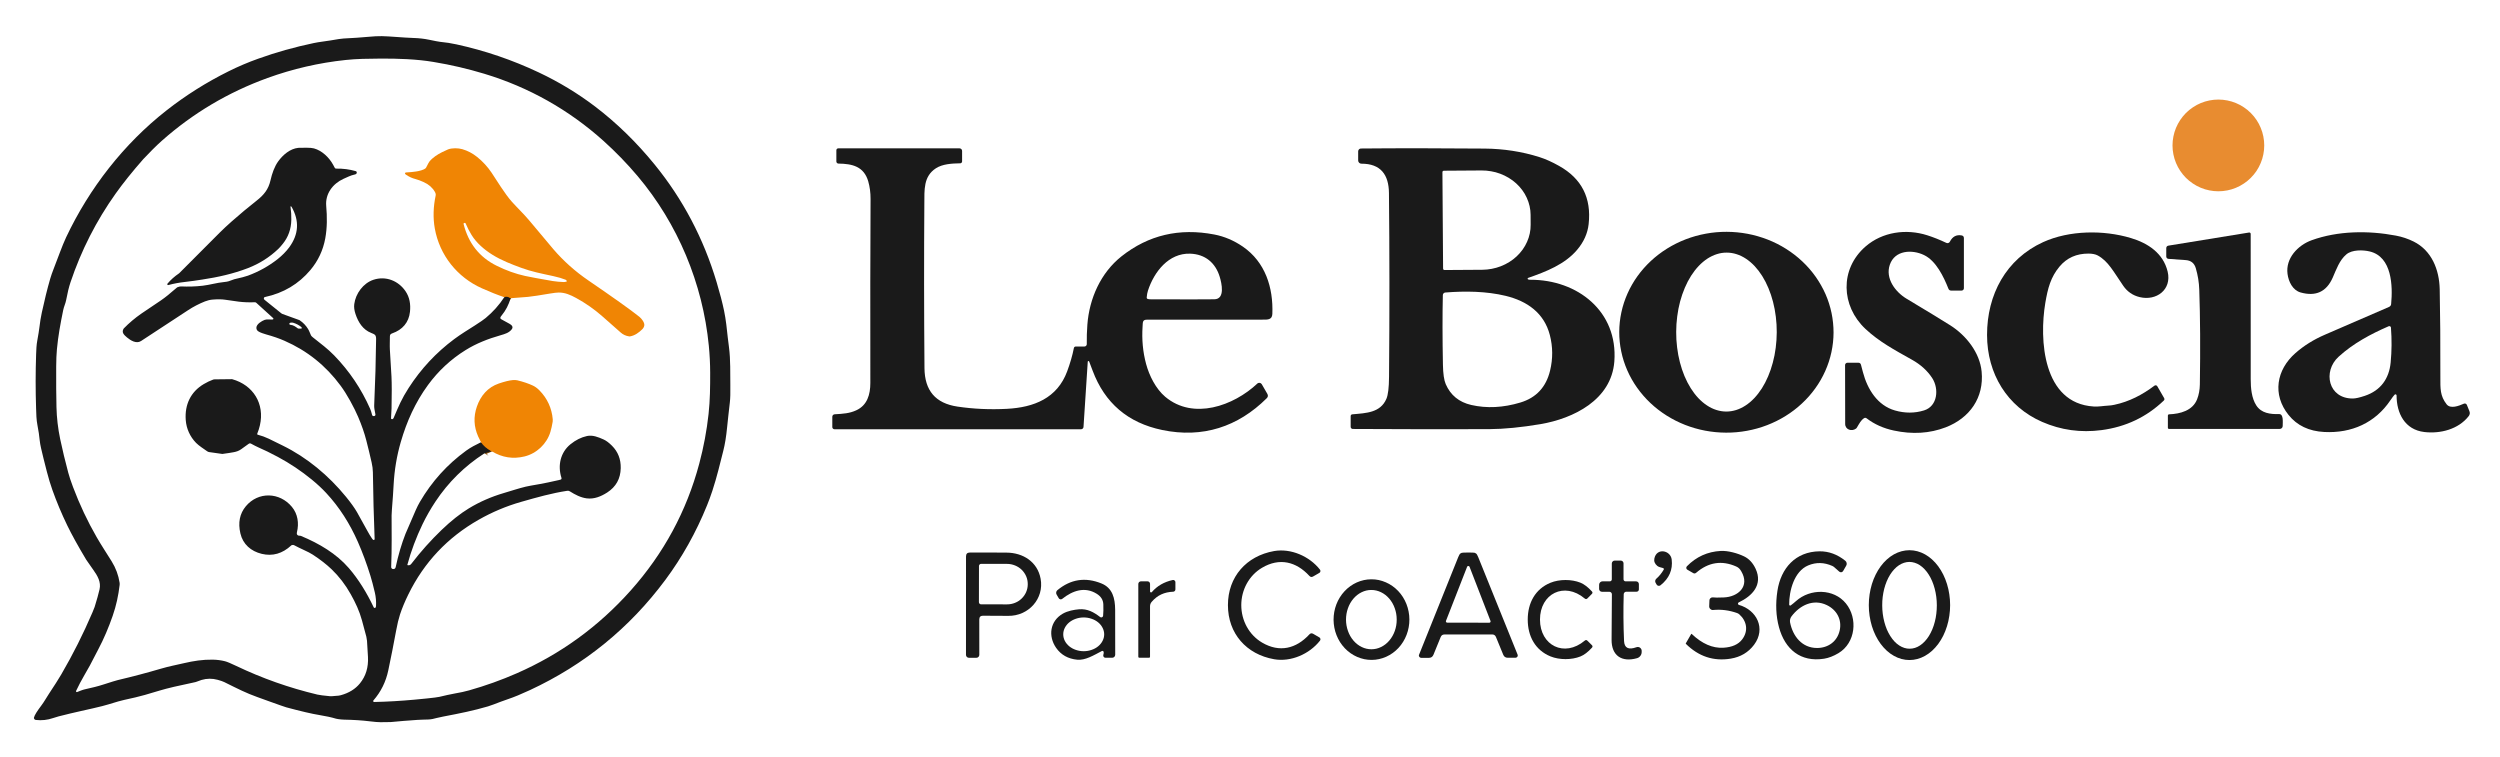
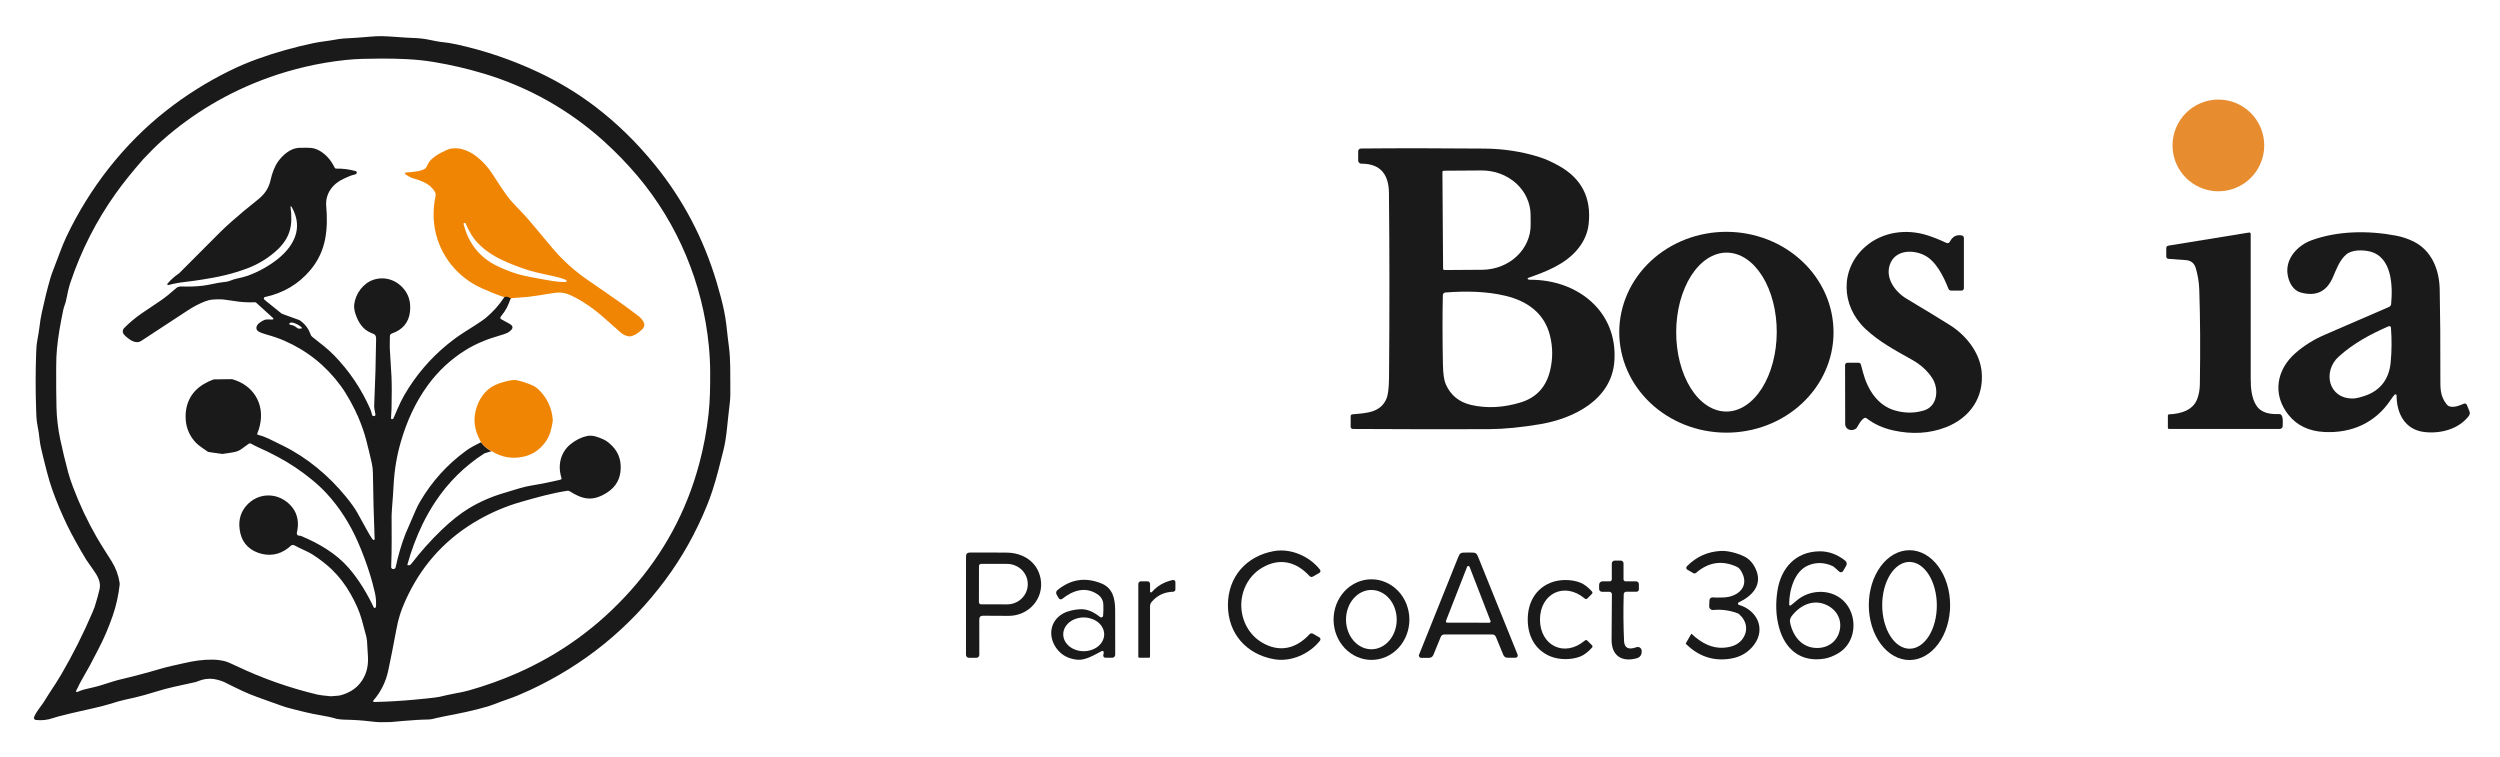
<svg xmlns="http://www.w3.org/2000/svg" width="469" zoomAndPan="magnify" viewBox="0 0 351.75 106.5" height="142" preserveAspectRatio="xMidYMid meet" version="1.0">
  <path stroke-linecap="butt" transform="matrix(0.748, 0, 0, 0.748, -12.222, -18.488)" fill="none" stroke-linejoin="miter" d="M 111.266 80.672 C 111.564 80.478 111.961 80.541 112.447 80.865 " stroke="#85500f" stroke-width="2" stroke-opacity="1" stroke-miterlimit="4" />
-   <path stroke-linecap="butt" transform="matrix(0.748, 0, 0, 0.748, -12.222, -18.488)" fill="none" stroke-linejoin="miter" d="M 106.887 107.97 C 107.357 108.628 107.958 109.161 108.7 109.569 C 108.742 109.59 108.773 109.626 108.794 109.673 " stroke="#85500f" stroke-width="2" stroke-opacity="1" stroke-miterlimit="4" />
  <path fill="#1a1a1a" d="M 4.777 101.059 C 4.77 101.031 4.77 101 4.777 100.965 C 4.816 100.801 4.926 100.57 5.105 100.281 C 5.305 99.969 5.535 99.633 5.809 99.277 C 6.227 98.727 6.531 98.152 6.887 97.617 C 7.645 96.477 8.223 95.566 8.621 94.891 C 10.266 92.07 11.727 89.16 13.008 86.164 C 13.184 85.758 13.285 85.504 13.316 85.398 C 13.625 84.41 13.852 83.586 14.004 82.93 C 14.246 81.895 13.723 81.016 13.133 80.188 C 12.535 79.348 12.199 78.867 12.129 78.75 C 10.98 76.832 10.094 75.223 9.457 73.914 C 8.668 72.281 7.969 70.617 7.367 68.926 C 7.09 68.145 6.828 67.281 6.586 66.336 C 6.23 64.957 5.961 63.867 5.777 63.059 C 5.703 62.715 5.613 62.277 5.582 61.93 C 5.527 61.316 5.422 60.617 5.27 59.832 C 5.113 59.047 5.102 58.234 5.078 57.461 C 4.992 54.91 4.996 52.371 5.082 49.836 C 5.102 49.246 5.129 48.523 5.242 47.941 C 5.391 47.133 5.496 46.469 5.559 45.957 C 5.633 45.309 5.738 44.648 5.883 43.98 C 6.25 42.266 6.645 40.676 7.066 39.215 C 7.184 38.805 7.355 38.316 7.574 37.758 C 8.156 36.289 8.738 34.586 9.309 33.379 C 12.578 26.469 17.41 20.25 23.434 15.531 C 26.129 13.418 29.035 11.586 32.148 10.039 C 33.512 9.359 34.906 8.766 36.332 8.258 C 38.855 7.355 41.461 6.621 44.148 6.059 C 44.945 5.891 45.742 5.82 46.512 5.688 C 47.434 5.523 48.043 5.434 48.336 5.418 C 49.66 5.355 50.809 5.273 51.781 5.184 C 52.555 5.109 53.203 5.078 53.727 5.086 C 54.762 5.098 56.727 5.297 58.188 5.344 C 58.957 5.367 59.68 5.449 60.359 5.59 C 61.199 5.766 61.715 5.863 61.902 5.883 C 62.746 5.965 63.473 6.078 64.234 6.246 C 68.238 7.121 72.098 8.438 75.816 10.195 C 78.648 11.531 81.289 13.133 83.742 14.996 C 86.762 17.297 89.551 20.012 92.105 23.148 C 96.078 28.027 98.988 33.543 100.828 39.699 C 101.285 41.219 101.633 42.559 101.875 43.711 C 102.133 44.938 102.293 46.449 102.395 47.469 C 102.406 47.617 102.465 48.074 102.566 48.84 C 102.805 50.637 102.73 52.586 102.758 54.246 C 102.777 55.262 102.754 56.059 102.688 56.637 C 102.551 57.863 102.43 58.832 102.305 60.117 C 102.18 61.414 102 62.527 101.762 63.449 C 101.363 65.016 100.859 67.156 100.23 69.055 C 99.977 69.816 99.727 70.5 99.48 71.102 C 97.941 74.902 95.984 78.402 93.609 81.598 C 88.582 88.359 82.23 93.531 74.551 97.102 C 73.352 97.66 72.328 98.082 71.48 98.367 C 70.617 98.656 70.227 98.824 69.465 99.109 C 69.125 99.238 68.855 99.332 68.652 99.391 C 66.551 100.004 64.801 100.352 62.383 100.816 C 61.949 100.898 61.645 100.965 61.461 101.016 C 61.047 101.129 60.668 101.223 60.23 101.234 C 59.66 101.254 59.258 101.254 58.719 101.289 C 57.336 101.383 56.09 101.484 54.98 101.594 C 54.848 101.605 54.363 101.613 53.531 101.613 C 53.176 101.609 52.691 101.574 52.086 101.496 C 50.949 101.355 49.727 101.277 48.414 101.254 C 48.129 101.25 47.902 101.219 47.594 101.18 C 47.461 101.16 47.355 101.141 47.27 101.117 C 46.648 100.926 45.859 100.758 44.914 100.602 C 43.879 100.434 42.332 100.074 40.277 99.52 C 40.09 99.469 39.285 99.188 37.863 98.676 C 37.562 98.566 37.004 98.367 36.199 98.074 C 34.586 97.496 33.527 96.945 31.551 95.969 C 31.363 95.875 31.059 95.773 30.637 95.652 C 29.863 95.438 29.094 95.449 28.359 95.668 C 28.156 95.727 27.898 95.82 27.586 95.945 C 27.543 95.961 27.504 95.973 27.461 95.98 C 25.145 96.461 23.484 96.852 22.484 97.156 C 20.809 97.668 19.66 97.992 19.039 98.125 C 17.75 98.406 16.945 98.598 16.625 98.695 C 15.512 99.035 14.762 99.254 14.371 99.352 C 13.586 99.547 12.598 99.777 11.406 100.039 C 10.418 100.258 9.367 100.508 8.254 100.793 C 8.062 100.84 7.805 100.922 7.473 101.031 C 6.68 101.305 5.871 101.391 5.043 101.297 C 4.91 101.281 4.824 101.203 4.777 101.059 Z M 70.953 41.816 C 71.176 41.672 71.473 41.719 71.836 41.961 C 71.586 42.871 71.156 43.691 70.555 44.422 C 70.398 44.609 70.293 44.789 70.555 44.934 C 70.934 45.148 71.309 45.355 71.676 45.551 C 72 45.727 72.266 45.996 71.996 46.34 C 71.609 46.832 71.059 46.988 70.422 47.172 C 68.68 47.668 67.012 48.32 65.508 49.258 C 63.43 50.551 61.664 52.191 60.211 54.18 C 58.441 56.598 57.23 59.289 56.395 62.172 C 55.832 64.113 55.492 66.125 55.383 68.195 C 55.336 69.109 55.258 70.277 55.141 71.695 C 55.113 72.055 55.098 72.332 55.098 72.523 C 55.098 74.402 55.145 77.293 55.039 79.773 C 55.035 79.855 55.062 79.922 55.113 79.98 C 55.168 80.035 55.234 80.066 55.312 80.066 L 55.324 80.066 C 55.516 80.07 55.633 79.98 55.672 79.793 C 56.039 78.086 56.5 76.523 57.051 75.113 C 57.176 74.789 57.66 73.672 58.5 71.762 C 58.66 71.391 58.898 70.926 59.082 70.613 C 60.758 67.742 62.93 65.34 65.602 63.398 C 66.238 62.934 66.961 62.574 67.68 62.223 C 68.031 62.715 68.48 63.113 69.035 63.418 C 69.066 63.434 69.09 63.461 69.105 63.496 L 68.172 63.785 C 68.156 63.789 68.141 63.797 68.129 63.805 C 65.363 65.59 63.07 67.855 61.254 70.594 C 60.574 71.625 59.973 72.676 59.449 73.758 C 58.559 75.605 57.848 77.504 57.32 79.449 C 57.309 79.488 57.324 79.512 57.363 79.52 C 57.57 79.57 57.738 79.504 57.871 79.332 C 59.191 77.613 60.617 76.02 62.145 74.551 C 63.465 73.285 64.73 72.281 65.949 71.539 C 67.461 70.617 69.105 69.895 70.887 69.371 C 71.926 69.066 72.934 68.723 73.973 68.473 C 74.238 68.41 74.902 68.285 75.961 68.105 C 76.602 67.992 77.496 67.805 78.645 67.543 C 78.812 67.504 78.906 67.477 78.926 67.465 C 79.008 67.41 79.027 67.324 78.988 67.203 C 78.449 65.5 78.848 63.656 80.27 62.504 C 81 61.914 81.773 61.527 82.59 61.348 C 83.383 61.176 84.188 61.5 84.938 61.84 C 85.293 62 85.684 62.293 86.105 62.715 C 86.953 63.562 87.363 64.613 87.336 65.871 C 87.305 67.355 86.672 68.496 85.43 69.297 C 84.551 69.859 83.598 70.25 82.562 70.121 C 81.707 70.016 80.91 69.594 80.18 69.133 C 80.066 69.059 79.941 69.031 79.805 69.055 C 77.609 69.395 75.648 69.949 73.281 70.625 C 71.219 71.219 69.242 72.051 67.348 73.129 C 62.973 75.617 59.676 79.113 57.461 83.621 C 56.961 84.633 56.57 85.578 56.281 86.457 C 56.086 87.055 55.906 87.801 55.742 88.699 C 55.387 90.629 55.016 92.5 54.633 94.316 C 54.293 95.93 53.598 97.336 52.543 98.547 C 52.477 98.625 52.484 98.691 52.57 98.742 C 52.602 98.762 52.637 98.773 52.684 98.77 C 54.508 98.73 56.379 98.621 58.297 98.445 C 59.082 98.371 59.668 98.316 60.062 98.273 C 60.965 98.18 61.551 98.105 61.816 98.047 C 62.758 97.84 63.16 97.715 64.031 97.566 C 64.734 97.449 65.395 97.305 66.008 97.133 C 68.316 96.48 70.551 95.68 72.707 94.734 C 78.883 92.027 84.223 88.145 88.738 83.086 C 93.387 77.871 96.605 71.922 98.387 65.23 C 99.004 62.914 99.441 60.586 99.695 58.246 C 99.906 56.309 99.926 54.441 99.922 52.43 C 99.918 51.148 99.852 49.883 99.73 48.633 C 98.875 39.887 95.375 31.488 89.711 24.773 C 88.238 23.027 86.641 21.383 84.922 19.832 C 80.059 15.457 74.375 12.258 68.129 10.375 C 65.777 9.668 63.508 9.133 61.008 8.719 C 59.871 8.527 58.621 8.398 57.266 8.324 C 56.055 8.262 54.832 8.234 53.594 8.242 C 51.703 8.258 50.223 8.27 48.621 8.441 C 44.863 8.84 41.203 9.684 37.641 10.973 C 32.121 12.977 27.172 15.91 22.797 19.781 C 22.379 20.152 21.926 20.582 21.449 21.059 C 20.746 21.766 20.316 22.211 20.156 22.395 C 18.605 24.164 17.316 25.77 16.285 27.219 C 13.551 31.059 11.426 35.23 9.914 39.734 C 9.699 40.379 9.492 41.215 9.301 42.25 C 9.215 42.711 8.992 43.133 8.891 43.641 C 8.504 45.523 8.18 47.285 8.008 49.145 C 7.945 49.789 7.914 50.602 7.906 51.582 C 7.895 53.75 7.906 55.648 7.945 57.273 C 7.98 58.777 8.156 60.281 8.469 61.785 C 8.789 63.305 9.168 64.879 9.602 66.5 C 9.742 67.031 9.969 67.711 10.277 68.531 C 11.207 70.996 12.312 73.344 13.598 75.574 C 14.266 76.734 14.996 77.828 15.715 78.988 C 16.293 79.922 16.664 80.922 16.828 81.988 C 16.844 82.098 16.844 82.207 16.832 82.316 C 16.656 83.793 16.359 85.203 15.852 86.656 C 15.305 88.234 14.609 89.902 13.793 91.43 C 13.34 92.281 13.082 92.781 13.016 92.922 C 12.883 93.219 12.512 93.895 11.898 94.949 C 11.449 95.723 11.051 96.473 10.707 97.207 C 10.684 97.254 10.691 97.297 10.727 97.336 C 10.762 97.375 10.805 97.387 10.855 97.367 C 11.238 97.223 11.57 97.07 11.949 96.984 C 13.059 96.73 13.637 96.605 14.547 96.312 C 15.668 95.949 16.344 95.742 16.574 95.688 C 18.676 95.191 20.688 94.66 22.605 94.094 C 23.77 93.75 24.727 93.578 25.879 93.309 C 27.238 92.992 28.531 92.789 29.926 92.812 C 30.535 92.824 31.109 92.898 31.648 93.035 C 31.945 93.109 32.48 93.332 33.254 93.703 C 36.891 95.441 40.691 96.781 44.656 97.727 C 44.965 97.797 45.547 97.875 46.402 97.953 C 46.742 97.984 46.996 97.91 47.293 97.906 C 47.527 97.902 47.746 97.871 47.953 97.816 C 49.102 97.5 50 96.945 50.648 96.145 C 51.477 95.125 51.852 93.883 51.773 92.43 C 51.699 91.012 51.652 90.254 51.637 90.152 C 51.602 89.871 51.566 89.684 51.543 89.582 C 51.5 89.406 51.297 88.645 50.93 87.293 C 50.574 85.984 50.023 84.809 49.348 83.605 C 48.602 82.27 47.703 81.102 46.656 80.098 C 45.953 79.422 45.074 78.738 44.02 78.047 C 43.715 77.848 43.273 77.617 42.703 77.359 C 42.273 77.164 41.828 76.945 41.367 76.703 C 41.289 76.664 41.184 76.66 41.059 76.695 C 41.031 76.707 41.004 76.719 40.984 76.738 C 39.734 77.898 38.348 78.293 36.824 77.926 C 35.309 77.562 34.176 76.574 33.824 75.055 C 33.469 73.543 33.727 72.27 34.586 71.234 C 36.324 69.145 39.34 69.227 41.07 71.316 C 41.898 72.316 42.09 73.621 41.781 74.879 C 41.719 75.125 41.785 75.285 41.98 75.352 C 42.004 75.363 42.027 75.367 42.055 75.367 C 42.191 75.371 42.289 75.383 42.344 75.406 C 44.93 76.48 47.324 77.902 49.07 79.918 C 50.426 81.48 51.621 83.418 52.578 85.449 C 52.602 85.5 52.641 85.531 52.695 85.539 C 52.75 85.547 52.797 85.531 52.836 85.488 C 52.875 85.441 52.898 85.367 52.906 85.258 C 52.941 84.629 52.887 84 52.742 83.375 C 52.508 82.391 52.305 81.602 52.121 81.02 C 51.598 79.328 51.008 77.738 50.355 76.25 C 49.23 73.699 47.77 71.375 45.891 69.359 C 45.309 68.734 44.637 68.109 43.875 67.484 C 42.383 66.262 40.789 65.195 39.098 64.289 C 38.082 63.746 37.172 63.301 36.367 62.953 C 36.086 62.828 35.738 62.652 35.328 62.426 C 35.207 62.359 35.094 62.367 34.984 62.449 C 34.715 62.648 34.359 62.906 33.918 63.215 C 33.578 63.453 33.27 63.547 32.895 63.621 C 32.562 63.688 32.031 63.77 31.309 63.867 C 31.293 63.871 31.273 63.871 31.254 63.867 L 29.434 63.609 C 29.336 63.598 29.246 63.559 29.164 63.504 C 28.68 63.16 27.996 62.73 27.582 62.309 C 26.746 61.453 26.219 60.316 26.133 59.086 C 25.98 56.965 26.805 55.141 28.672 54.039 C 29.125 53.773 29.555 53.566 29.969 53.418 C 30.043 53.387 30.125 53.375 30.207 53.375 L 32.629 53.348 C 32.645 53.348 32.66 53.352 32.676 53.355 C 35.629 54.18 37.262 56.805 36.57 59.836 C 36.484 60.219 36.363 60.605 36.203 60.996 C 36.164 61.09 36.195 61.148 36.293 61.172 C 36.801 61.301 37.312 61.488 37.82 61.73 C 37.934 61.785 38.586 62.105 39.777 62.691 C 43.215 64.379 46.242 66.914 48.68 69.898 C 49.367 70.738 49.879 71.457 50.219 72.043 C 50.812 73.086 51.32 74.004 51.746 74.793 C 51.941 75.156 52.145 75.488 52.359 75.797 C 52.418 75.879 52.473 75.934 52.523 75.961 C 52.566 75.984 52.609 75.984 52.648 75.957 C 52.691 75.934 52.711 75.895 52.711 75.848 C 52.59 72.773 52.508 69.637 52.465 66.441 C 52.457 66.016 52.402 65.566 52.293 65.094 C 52.059 64.047 51.805 63 51.535 61.953 C 51.277 60.938 50.895 59.84 50.391 58.656 C 50.105 57.984 49.73 57.23 49.273 56.402 C 48.824 55.59 48.375 54.879 47.926 54.27 C 45.852 51.453 43.219 49.344 40.031 47.949 C 39.297 47.625 38.43 47.324 37.426 47.047 C 37.227 46.992 37.047 46.934 36.895 46.875 C 36.469 46.715 36.055 46.57 36.074 46.09 C 36.098 45.598 36.812 45.168 37.242 45.004 C 37.547 44.891 38.035 44.98 38.367 44.953 C 38.414 44.949 38.445 44.922 38.461 44.879 C 38.477 44.832 38.469 44.793 38.434 44.762 L 36.055 42.598 C 36 42.551 35.938 42.527 35.863 42.527 C 35.035 42.559 34.281 42.527 33.605 42.445 C 33.125 42.387 32.48 42.293 31.68 42.172 C 31.227 42.102 30.637 42.094 29.918 42.152 C 29.562 42.18 29.203 42.266 28.844 42.406 C 28.02 42.734 27.223 43.145 26.461 43.645 C 24.383 44.992 22.18 46.438 19.848 47.98 C 19.191 48.414 18.367 47.898 17.867 47.477 C 17.461 47.129 17.094 46.805 17.363 46.293 C 17.379 46.262 17.402 46.23 17.426 46.203 C 18.16 45.449 18.98 44.754 19.887 44.125 C 20.633 43.605 21.547 42.988 22.637 42.27 C 22.992 42.031 23.246 41.828 23.578 41.566 C 24.129 41.117 24.57 40.75 24.898 40.457 C 24.922 40.438 24.945 40.422 24.977 40.41 C 25.195 40.332 25.355 40.297 25.457 40.301 C 26.512 40.348 27.539 40.316 28.535 40.199 C 29.504 40.086 30.52 39.781 31.465 39.691 C 31.82 39.656 32.059 39.613 32.176 39.57 C 32.586 39.41 32.852 39.316 32.965 39.289 C 33.91 39.078 34.551 38.91 34.883 38.785 C 36.418 38.219 37.812 37.441 39.07 36.453 C 39.66 35.984 40.273 35.379 40.699 34.793 C 42.035 32.961 42.145 31.066 41.027 29.105 C 41.016 29.086 40.992 29.059 40.953 29.031 C 40.934 29.016 40.914 29.016 40.898 29.027 C 40.879 29.039 40.871 29.055 40.871 29.078 C 40.965 29.723 41.004 30.348 40.988 30.945 C 40.961 32.23 40.562 33.348 39.801 34.293 C 39.535 34.625 39.324 34.863 39.168 35.012 C 37.926 36.199 36.496 37.102 34.879 37.727 C 32.828 38.52 30.609 39.012 28.492 39.328 C 27.625 39.457 26.965 39.57 26.008 39.672 C 25.227 39.758 24.453 39.902 23.691 40.105 C 23.633 40.125 23.586 40.105 23.555 40.055 C 23.523 40 23.523 39.953 23.566 39.906 C 24.02 39.371 24.555 38.895 25.168 38.477 C 25.188 38.465 25.207 38.449 25.223 38.434 C 27.312 36.328 29.211 34.422 30.93 32.715 C 31.418 32.23 31.98 31.703 32.625 31.133 C 33.777 30.117 34.934 29.152 36.098 28.238 C 37.125 27.434 37.77 26.648 38.059 25.371 C 38.281 24.387 38.625 23.426 39.141 22.707 C 39.801 21.793 40.809 20.922 41.969 20.801 C 42.02 20.797 42.402 20.793 43.117 20.785 C 43.586 20.785 43.934 20.816 44.172 20.879 C 45.312 21.195 46.297 22.145 46.859 23.164 C 46.906 23.25 46.988 23.402 47.105 23.617 C 47.145 23.688 47.207 23.723 47.285 23.723 C 48.266 23.707 49.184 23.828 50.043 24.078 C 50.145 24.109 50.199 24.176 50.199 24.281 C 50.207 24.484 50.008 24.539 49.82 24.578 C 49.379 24.668 48.867 24.918 48.324 25.164 C 46.812 25.852 45.75 27.273 45.898 28.969 C 46.035 30.496 46.039 32.047 45.762 33.555 C 45.461 35.188 44.773 36.68 43.684 37.98 C 42.02 39.965 39.887 41.234 37.277 41.793 C 37.094 41.832 37.074 42.062 37.207 42.172 C 38.789 43.445 39.582 44.086 39.582 44.086 C 39.625 44.121 39.672 44.148 39.723 44.168 L 42.125 45.039 C 42.137 45.043 42.148 45.047 42.156 45.055 C 42.652 45.387 43.051 45.805 43.352 46.301 C 43.523 46.582 43.645 46.957 43.75 47.172 C 43.762 47.195 43.773 47.219 43.793 47.242 C 43.848 47.316 43.93 47.395 44.039 47.48 C 45.18 48.391 46.078 49.043 47.012 50 C 49.152 52.203 50.844 54.715 52.086 57.535 C 52.172 57.73 52.262 58.012 52.352 58.375 C 52.383 58.488 52.453 58.543 52.562 58.543 L 52.625 58.543 C 52.688 58.543 52.742 58.516 52.781 58.465 C 52.82 58.418 52.836 58.359 52.82 58.297 C 52.695 57.73 52.637 57.316 52.648 57.059 C 52.77 53.836 52.828 52.219 52.828 52.211 C 52.844 51.621 52.875 50.117 52.918 47.699 C 52.922 47.43 52.871 47.238 52.758 47.117 C 52.688 47.043 52.512 46.949 52.23 46.844 C 51.066 46.395 50.402 45.344 50.016 44.172 C 49.848 43.664 49.789 43.203 49.844 42.789 C 50.035 41.309 51.105 39.84 52.547 39.363 C 54.262 38.797 56.035 39.484 57.047 40.961 C 57.645 41.832 57.793 42.828 57.684 43.863 C 57.527 45.371 56.621 46.406 55.188 46.902 C 54.957 46.98 54.859 47.094 54.859 47.32 C 54.863 47.852 54.82 48.621 54.855 49.188 C 55 51.598 55.074 52.871 55.082 52.996 C 55.129 53.957 55.133 55.453 55.09 57.492 C 55.082 57.867 55.059 58.305 55.02 58.812 C 55.008 58.926 55.062 58.98 55.176 58.977 C 55.266 58.977 55.336 58.918 55.383 58.809 C 55.723 57.984 56.043 57.266 56.332 56.648 C 56.637 56.008 57.023 55.324 57.492 54.594 C 59.223 51.902 61.363 49.609 63.91 47.711 C 64.855 47.008 65.902 46.375 66.801 45.801 C 67.578 45.301 68.09 44.949 68.332 44.746 C 69.352 43.898 70.227 42.922 70.953 41.816 Z M 42.453 46.172 C 42.469 46.109 42.449 46.059 42.398 46.016 C 42.078 45.754 41.703 45.551 41.281 45.418 C 41.156 45.379 40.785 45.34 40.719 45.512 C 40.703 45.559 40.711 45.598 40.734 45.637 C 40.762 45.676 40.801 45.699 40.848 45.703 C 41.27 45.734 41.562 45.949 41.902 46.203 C 41.93 46.223 41.961 46.234 41.992 46.234 C 42.117 46.238 42.242 46.238 42.375 46.234 C 42.418 46.234 42.441 46.211 42.453 46.172 Z M 42.453 46.172 " fill-opacity="1" fill-rule="nonzero" />
  <path fill="#f08504" d="M 71.836 41.961 C 71.473 41.719 71.176 41.672 70.953 41.816 C 69.98 41.488 68.934 41.07 67.816 40.57 C 64.32 39.012 61.848 35.898 61.176 32.148 C 60.91 30.656 60.965 29.074 61.293 27.539 C 61.336 27.34 61.289 27.184 61.191 27.004 C 60.859 26.414 60.344 25.957 59.637 25.633 C 59.184 25.426 58.793 25.281 58.469 25.195 C 57.969 25.066 57.625 24.91 57.125 24.582 C 57.059 24.539 57.016 24.5 57 24.469 C 56.977 24.426 56.98 24.379 57.004 24.336 C 57.027 24.293 57.066 24.27 57.117 24.266 C 57.672 24.238 58.156 24.191 58.574 24.125 C 58.98 24.059 59.582 23.926 59.879 23.676 C 59.91 23.648 59.934 23.617 59.953 23.582 C 60.199 23.09 60.355 22.805 60.422 22.727 C 60.875 22.172 61.555 21.727 62.207 21.406 C 62.645 21.191 62.926 21.062 63.051 21.016 C 63.602 20.809 64.469 20.82 65.043 20.988 C 65.801 21.207 66.496 21.574 67.133 22.086 C 67.926 22.723 68.605 23.461 69.168 24.301 C 69.84 25.301 71.035 27.289 72.031 28.398 C 72.715 29.164 73.73 30.133 74.512 31.074 C 75.984 32.848 77.105 34.184 77.875 35.082 C 79.297 36.734 80.938 38.199 82.805 39.473 C 84.465 40.605 85.945 41.637 87.254 42.566 C 88.391 43.375 89.297 44.047 89.965 44.578 C 90.262 44.816 90.738 45.406 90.648 45.824 C 90.609 46.008 90.52 46.172 90.375 46.316 C 89.902 46.789 89.328 47.215 88.648 47.328 C 88.602 47.336 88.555 47.336 88.508 47.328 C 88.059 47.262 87.664 47.082 87.332 46.785 C 86.453 46.008 85.578 45.238 84.707 44.469 C 83.594 43.496 82.387 42.652 81.082 41.938 C 80.238 41.477 79.5 41.156 78.609 41.16 C 78.344 41.164 77.945 41.207 77.418 41.297 C 75.961 41.547 74.918 41.703 74.289 41.77 C 73.961 41.805 73.141 41.867 71.836 41.961 Z M 65.352 31.363 C 65.309 31.363 65.277 31.379 65.25 31.414 C 65.223 31.445 65.215 31.484 65.227 31.523 C 65.91 34.23 67.449 36.18 69.848 37.375 C 71.203 38.051 72.547 38.531 73.879 38.824 C 74.617 38.984 75.91 39.223 77.766 39.543 C 78.262 39.629 78.789 39.656 79.312 39.684 C 79.43 39.688 79.566 39.664 79.719 39.609 C 79.762 39.594 79.773 39.57 79.75 39.531 C 79.695 39.438 79.637 39.383 79.578 39.355 C 79.117 39.172 78.551 39.004 77.871 38.855 C 76.082 38.465 74.805 38.223 73.332 37.68 C 71.949 37.172 70.547 36.633 69.285 35.844 C 68.145 35.137 67.035 34.18 66.352 33.066 C 66.043 32.57 65.762 32.02 65.508 31.426 C 65.488 31.383 65.457 31.363 65.41 31.363 Z M 65.352 31.363 " fill-opacity="1" fill-rule="nonzero" />
  <path fill="#f08504" d="M 69.105 63.496 C 69.09 63.461 69.066 63.434 69.035 63.418 C 68.48 63.113 68.031 62.715 67.68 62.223 C 67.48 61.836 67.348 61.57 67.281 61.418 C 66.664 60.039 66.602 58.641 67.094 57.215 C 67.625 55.676 68.629 54.492 70.18 53.961 C 70.996 53.684 71.656 53.52 72.164 53.477 C 72.348 53.461 72.594 53.465 72.777 53.508 C 73.617 53.711 74.344 53.957 74.957 54.242 C 75.285 54.391 75.598 54.621 75.895 54.922 C 77.004 56.055 77.633 57.414 77.773 59.004 C 77.781 59.117 77.777 59.223 77.762 59.332 C 77.676 59.871 77.566 60.352 77.441 60.77 C 76.938 62.445 75.512 63.805 73.797 64.223 C 72.18 64.617 70.656 64.379 69.219 63.508 C 69.184 63.484 69.145 63.48 69.105 63.496 Z M 69.105 63.496 " fill-opacity="1" fill-rule="nonzero" />
  <path fill="#e88c30" d="M 318.578 20.461 C 318.578 20.883 318.539 21.305 318.453 21.719 C 318.371 22.137 318.25 22.539 318.086 22.93 C 317.926 23.32 317.727 23.695 317.492 24.047 C 317.258 24.398 316.988 24.723 316.688 25.023 C 316.391 25.324 316.062 25.59 315.711 25.824 C 315.359 26.062 314.988 26.262 314.594 26.422 C 314.203 26.586 313.801 26.707 313.387 26.789 C 312.969 26.871 312.551 26.914 312.125 26.914 C 311.703 26.914 311.281 26.871 310.867 26.789 C 310.453 26.707 310.047 26.586 309.656 26.422 C 309.266 26.262 308.895 26.062 308.543 25.824 C 308.188 25.59 307.863 25.324 307.562 25.023 C 307.266 24.723 306.996 24.398 306.762 24.047 C 306.527 23.695 306.328 23.32 306.164 22.93 C 306.004 22.539 305.879 22.137 305.797 21.719 C 305.715 21.305 305.672 20.883 305.672 20.461 C 305.672 20.039 305.715 19.617 305.797 19.203 C 305.879 18.785 306.004 18.383 306.164 17.992 C 306.328 17.602 306.527 17.227 306.762 16.875 C 306.996 16.523 307.266 16.199 307.562 15.898 C 307.863 15.598 308.188 15.332 308.543 15.098 C 308.895 14.859 309.266 14.66 309.656 14.5 C 310.047 14.336 310.453 14.215 310.867 14.133 C 311.281 14.051 311.703 14.008 312.125 14.008 C 312.551 14.008 312.969 14.051 313.387 14.133 C 313.801 14.215 314.203 14.336 314.594 14.5 C 314.988 14.66 315.359 14.859 315.711 15.098 C 316.062 15.332 316.391 15.598 316.688 15.898 C 316.988 16.199 317.258 16.523 317.492 16.875 C 317.727 17.227 317.926 17.602 318.086 17.992 C 318.25 18.383 318.371 18.785 318.453 19.203 C 318.539 19.617 318.578 20.039 318.578 20.461 Z M 318.578 20.461 " fill-opacity="1" fill-rule="nonzero" />
-   <path fill="#1a1a1a" d="M 153.242 50.859 C 153.219 50.812 153.184 50.793 153.133 50.801 C 153.078 50.809 153.051 50.84 153.047 50.895 L 152.449 60.074 C 152.441 60.164 152.406 60.242 152.34 60.301 C 152.273 60.363 152.195 60.395 152.105 60.395 L 117.406 60.395 C 117.324 60.395 117.254 60.363 117.195 60.305 C 117.137 60.246 117.105 60.176 117.105 60.094 L 117.105 58.637 C 117.105 58.547 117.137 58.465 117.199 58.398 C 117.266 58.332 117.34 58.297 117.434 58.289 C 118.621 58.223 119.539 58.164 120.477 57.73 C 122.035 57.016 122.457 55.496 122.457 53.875 C 122.438 43.625 122.449 34.996 122.488 28 C 122.492 27.117 122.383 26.293 122.164 25.523 C 121.551 23.414 119.922 23.043 117.965 23.016 C 117.887 23.016 117.816 22.984 117.762 22.926 C 117.703 22.871 117.676 22.801 117.676 22.719 L 117.676 21.137 C 117.676 21.062 117.703 21 117.754 20.949 C 117.809 20.895 117.871 20.871 117.945 20.871 L 135.004 20.871 C 135.102 20.871 135.188 20.906 135.258 20.977 C 135.332 21.047 135.367 21.133 135.367 21.234 L 135.367 22.711 C 135.367 22.781 135.34 22.848 135.289 22.898 C 135.238 22.949 135.176 22.977 135.102 22.977 C 133.906 22.996 132.598 23.078 131.676 23.68 C 129.91 24.84 130.07 26.703 130.055 28.715 C 130 36.016 130.008 43.711 130.074 51.797 C 130.102 54.941 131.613 56.746 134.715 57.207 C 136.973 57.543 139.289 57.648 141.664 57.523 C 145.492 57.324 148.758 56.016 150.152 52.246 C 150.586 51.066 150.898 49.984 151.09 48.992 C 151.121 48.832 151.219 48.754 151.379 48.754 L 152.582 48.754 C 152.672 48.754 152.75 48.719 152.816 48.652 C 152.879 48.59 152.91 48.508 152.91 48.418 C 152.895 47.523 152.922 46.609 152.992 45.684 C 153.266 42.004 154.863 38.391 157.801 36.062 C 161.586 33.07 165.941 32.047 170.859 32.996 C 172.277 33.27 173.613 33.84 174.867 34.699 C 178.031 36.879 179.164 40.465 179.02 44.172 C 178.984 45.043 178.305 44.973 177.551 44.973 C 175.02 44.977 169.633 44.977 161.398 44.977 C 160.723 44.977 160.805 45.352 160.762 45.922 C 160.637 47.758 160.801 49.52 161.254 51.203 C 161.699 52.863 162.633 54.719 163.949 55.828 C 167.895 59.145 173.57 57.102 176.902 53.973 C 176.996 53.883 177.109 53.848 177.242 53.867 C 177.371 53.887 177.469 53.953 177.535 54.066 L 178.312 55.41 C 178.445 55.637 178.414 55.848 178.23 56.031 C 174.188 60.051 169.215 61.688 163.52 60.5 C 158.699 59.496 155.438 56.711 153.73 52.145 C 153.492 51.5 153.328 51.07 153.242 50.859 Z M 161.508 42.07 C 161.613 42.098 161.75 42.113 161.914 42.113 C 166.844 42.129 169.832 42.129 170.867 42.109 C 172.406 42.082 171.887 39.84 171.617 38.957 C 171.02 36.973 169.566 35.762 167.457 35.691 C 164.43 35.59 162.379 38.25 161.52 40.883 C 161.43 41.16 161.371 41.477 161.344 41.836 C 161.332 41.961 161.387 42.039 161.508 42.07 Z M 161.508 42.07 " fill-opacity="1" fill-rule="nonzero" />
  <path fill="#1a1a1a" d="M 190.039 58.566 C 190.039 58.398 190.121 58.309 190.289 58.293 C 192.246 58.121 194.211 58.074 195.062 56.125 C 195.301 55.582 195.426 54.551 195.438 53.035 C 195.512 44.008 195.508 35.383 195.426 27.16 C 195.402 24.59 194.273 23.023 191.547 23.031 C 191.422 23.031 191.316 22.984 191.227 22.898 C 191.137 22.809 191.094 22.699 191.094 22.574 L 191.094 21.301 C 191.094 21.188 191.133 21.094 191.211 21.012 C 191.289 20.934 191.387 20.895 191.5 20.895 C 196.816 20.844 202.617 20.852 208.898 20.906 C 211.578 20.93 214.145 21.328 216.602 22.105 C 217.453 22.375 218.371 22.785 219.355 23.34 C 222.543 25.121 223.93 27.852 223.523 31.527 C 223.379 32.844 222.832 34.059 221.883 35.172 C 220.164 37.191 217.566 38.211 215.016 39.098 C 214.961 39.117 214.938 39.152 214.938 39.207 C 214.938 39.262 214.961 39.301 215.016 39.32 C 215.098 39.348 215.203 39.363 215.336 39.363 C 221.949 39.348 227.672 43.805 227.137 50.871 C 226.723 56.266 221.383 58.887 216.746 59.676 C 214.031 60.133 211.641 60.367 209.57 60.379 C 204.516 60.406 198.105 60.398 190.34 60.355 C 190.258 60.355 190.184 60.324 190.125 60.266 C 190.066 60.207 190.039 60.137 190.039 60.051 Z M 202.949 24.254 L 203.043 37.766 C 203.043 37.918 203.121 37.996 203.277 37.992 L 208.555 37.957 C 209.004 37.953 209.449 37.91 209.891 37.824 C 210.332 37.742 210.758 37.617 211.176 37.457 C 211.59 37.297 211.98 37.098 212.355 36.867 C 212.727 36.637 213.07 36.371 213.387 36.078 C 213.703 35.781 213.988 35.461 214.234 35.117 C 214.48 34.77 214.691 34.406 214.859 34.023 C 215.031 33.641 215.156 33.246 215.242 32.84 C 215.328 32.434 215.367 32.023 215.363 31.609 L 215.355 30.234 C 215.355 29.82 215.309 29.41 215.215 29.004 C 215.125 28.602 214.992 28.207 214.816 27.828 C 214.645 27.445 214.43 27.086 214.176 26.742 C 213.926 26.402 213.637 26.086 213.316 25.793 C 212.996 25.504 212.648 25.246 212.273 25.02 C 211.898 24.793 211.5 24.602 211.082 24.445 C 210.668 24.289 210.238 24.172 209.793 24.098 C 209.352 24.02 208.906 23.98 208.457 23.984 L 203.18 24.02 C 203.023 24.02 202.945 24.098 202.949 24.254 Z M 203.008 41.523 C 202.945 44.297 202.949 47.559 203.02 51.316 C 203.043 52.586 203.176 53.496 203.414 54.047 C 204.094 55.609 205.289 56.586 207.008 56.98 C 209.199 57.48 211.508 57.363 213.926 56.633 C 216.148 55.961 217.535 54.465 218.094 52.156 C 218.504 50.465 218.492 48.793 218.062 47.137 C 217.254 44.02 214.852 42.359 211.859 41.629 C 209.109 40.965 206.152 40.938 203.355 41.156 C 203.258 41.164 203.176 41.203 203.109 41.273 C 203.043 41.344 203.008 41.426 203.008 41.523 Z M 203.008 41.523 " fill-opacity="1" fill-rule="nonzero" />
  <path fill="#1a1a1a" d="M 227.828 46.695 C 227.832 45.766 227.93 44.848 228.129 43.938 C 228.324 43.027 228.613 42.148 228.996 41.289 C 229.375 40.434 229.844 39.621 230.395 38.852 C 230.949 38.082 231.578 37.371 232.277 36.719 C 232.98 36.066 233.746 35.48 234.57 34.969 C 235.395 34.457 236.266 34.023 237.18 33.672 C 238.098 33.32 239.039 33.055 240.012 32.879 C 240.98 32.699 241.965 32.613 242.953 32.617 C 243.941 32.621 244.922 32.715 245.895 32.898 C 246.863 33.082 247.805 33.355 248.719 33.711 C 249.633 34.07 250.5 34.508 251.32 35.027 C 252.141 35.547 252.902 36.133 253.598 36.793 C 254.297 37.449 254.918 38.168 255.465 38.941 C 256.012 39.715 256.473 40.531 256.852 41.387 C 257.227 42.246 257.508 43.133 257.699 44.043 C 257.887 44.953 257.98 45.871 257.98 46.801 C 257.977 47.727 257.875 48.645 257.68 49.555 C 257.484 50.465 257.195 51.348 256.812 52.203 C 256.43 53.059 255.965 53.871 255.41 54.641 C 254.859 55.41 254.23 56.121 253.527 56.773 C 252.828 57.43 252.062 58.012 251.238 58.523 C 250.414 59.035 249.543 59.469 248.629 59.82 C 247.711 60.172 246.77 60.438 245.797 60.613 C 244.824 60.793 243.844 60.879 242.855 60.875 C 241.863 60.871 240.883 60.777 239.914 60.594 C 238.945 60.41 238.004 60.137 237.09 59.781 C 236.176 59.422 235.309 58.984 234.488 58.465 C 233.664 57.945 232.906 57.359 232.207 56.699 C 231.512 56.043 230.891 55.324 230.34 54.551 C 229.793 53.777 229.332 52.965 228.957 52.105 C 228.582 51.246 228.297 50.363 228.109 49.449 C 227.918 48.539 227.824 47.621 227.828 46.695 Z M 242.953 35.543 C 242.488 35.539 242.027 35.609 241.57 35.754 C 241.117 35.895 240.672 36.105 240.242 36.383 C 239.812 36.664 239.402 37.008 239.016 37.414 C 238.629 37.82 238.27 38.281 237.938 38.801 C 237.609 39.316 237.312 39.883 237.055 40.492 C 236.793 41.102 236.574 41.746 236.391 42.422 C 236.211 43.098 236.074 43.797 235.984 44.52 C 235.891 45.238 235.84 45.965 235.84 46.699 C 235.836 47.434 235.879 48.16 235.969 48.879 C 236.055 49.602 236.188 50.301 236.363 50.98 C 236.539 51.66 236.754 52.305 237.008 52.914 C 237.266 53.527 237.559 54.094 237.883 54.613 C 238.211 55.133 238.566 55.598 238.949 56.008 C 239.336 56.414 239.742 56.762 240.172 57.043 C 240.598 57.328 241.039 57.539 241.496 57.684 C 241.949 57.828 242.41 57.902 242.875 57.906 C 243.34 57.906 243.801 57.836 244.258 57.695 C 244.711 57.551 245.156 57.344 245.586 57.062 C 246.016 56.785 246.426 56.441 246.812 56.035 C 247.199 55.629 247.559 55.164 247.891 54.648 C 248.219 54.129 248.516 53.566 248.773 52.957 C 249.035 52.348 249.254 51.703 249.434 51.023 C 249.617 50.348 249.754 49.648 249.844 48.93 C 249.938 48.211 249.984 47.48 249.988 46.75 C 249.992 46.016 249.949 45.285 249.859 44.566 C 249.773 43.848 249.641 43.145 249.465 42.469 C 249.289 41.789 249.074 41.145 248.816 40.531 C 248.562 39.922 248.27 39.355 247.945 38.836 C 247.617 38.316 247.262 37.852 246.879 37.441 C 246.492 37.031 246.086 36.688 245.656 36.402 C 245.23 36.121 244.789 35.906 244.332 35.762 C 243.879 35.617 243.418 35.543 242.953 35.543 Z M 242.953 35.543 " fill-opacity="1" fill-rule="nonzero" />
  <path fill="#1a1a1a" d="M 261.129 60.309 C 260.527 60.754 259.621 60.445 259.617 59.656 C 259.605 56.336 259.602 53.574 259.602 51.363 C 259.602 51.273 259.637 51.195 259.699 51.133 C 259.766 51.07 259.844 51.035 259.934 51.035 L 261.461 51.035 C 261.664 51.035 261.789 51.133 261.84 51.328 C 261.945 51.734 262.039 52.082 262.117 52.375 C 262.75 54.777 264.164 57.051 266.625 57.754 C 268.031 58.156 269.395 58.152 270.711 57.746 C 272.625 57.152 272.844 54.719 271.867 53.203 C 271.191 52.164 270.238 51.297 269.012 50.613 C 266.551 49.23 264.387 48.078 262.461 46.27 C 259.039 43.059 258.816 37.867 262.488 34.676 C 264.852 32.629 268.191 32.152 271.172 33.105 C 272.012 33.371 272.902 33.727 273.848 34.172 C 273.941 34.219 274.035 34.223 274.133 34.191 C 274.23 34.156 274.301 34.094 274.348 34.004 C 274.715 33.285 275.262 32.992 275.992 33.121 C 276.211 33.156 276.32 33.289 276.32 33.512 L 276.32 40.551 C 276.32 40.645 276.289 40.723 276.223 40.789 C 276.156 40.855 276.078 40.887 275.984 40.887 L 274.539 40.887 C 274.344 40.887 274.211 40.797 274.141 40.617 C 273.473 38.934 272.406 36.699 270.711 35.887 C 269.016 35.07 266.598 35.191 265.895 37.254 C 265.238 39.176 266.668 41.082 268.258 42.031 C 271.039 43.695 273.078 44.938 274.379 45.758 C 276.633 47.176 278.562 49.617 278.816 52.289 C 279.168 55.945 277.148 58.82 273.758 60.125 C 271.508 60.988 269.07 61.141 266.449 60.574 C 264.992 60.262 263.723 59.691 262.641 58.863 C 262.512 58.766 262.383 58.762 262.25 58.852 C 261.824 59.148 261.609 59.582 261.266 60.156 C 261.23 60.215 261.188 60.266 261.129 60.309 Z M 261.129 60.309 " fill-opacity="1" fill-rule="nonzero" />
  <path fill="#1a1a1a" d="M 336.93 55.527 C 336.812 55.637 336.609 55.91 336.312 56.344 C 334.195 59.48 330.879 60.984 327.012 60.781 C 324.867 60.668 323.199 59.871 322.008 58.395 C 319.684 55.516 320.289 52.027 322.973 49.676 C 324.168 48.625 325.551 47.766 327.121 47.09 C 330 45.852 333.004 44.551 336.137 43.184 C 336.316 43.102 336.414 42.969 336.434 42.773 C 336.672 40.254 336.566 36.125 333.414 35.379 C 332.465 35.152 330.93 35.117 330.137 35.789 C 329.16 36.613 328.73 37.883 328.219 39.051 C 327.324 41.082 325.809 41.742 323.691 41.148 C 322.582 40.832 322 39.641 321.855 38.539 C 321.562 36.344 323.305 34.504 325.25 33.801 C 328.93 32.469 333.211 32.414 337.109 33.152 C 337.977 33.316 338.805 33.594 339.586 33.98 C 342.141 35.246 343.207 37.941 343.266 40.699 C 343.34 44.215 343.371 48.32 343.359 53.016 C 343.355 54.699 343.316 55.699 344.234 56.879 C 344.777 57.578 345.957 57.109 346.672 56.797 C 346.75 56.762 346.832 56.762 346.914 56.793 C 346.992 56.828 347.051 56.887 347.086 56.965 L 347.441 57.84 C 347.547 58.094 347.512 58.332 347.344 58.551 C 345.906 60.398 343.363 61.055 341.098 60.785 C 338.344 60.457 337.199 58.129 337.199 55.645 C 337.199 55.57 337.168 55.523 337.102 55.496 C 337.035 55.469 336.977 55.477 336.93 55.527 Z M 336.406 46.094 C 336.402 46.016 336.363 45.957 336.297 45.918 C 336.23 45.879 336.16 45.875 336.09 45.902 C 333.562 46.996 331.09 48.324 329.043 50.191 C 326.773 52.258 327.582 56.109 331.066 56.07 C 331.434 56.066 331.984 55.941 332.723 55.695 C 334.945 54.953 336.148 53.301 336.367 50.992 C 336.52 49.391 336.535 47.758 336.406 46.094 Z M 336.406 46.094 " fill-opacity="1" fill-rule="nonzero" />
-   <path fill="#1a1a1a" d="M 304.488 56 C 304.566 56.137 304.551 56.258 304.438 56.367 C 302.008 58.684 299.094 60.066 295.691 60.516 C 292.766 60.902 289.98 60.516 287.336 59.363 C 282.418 57.223 279.586 52.598 279.578 47.133 C 279.57 41.453 282.246 36.445 287.48 34.062 C 291.16 32.391 295.977 32.336 299.824 33.496 C 302.223 34.215 304.371 35.625 304.992 38.23 C 305.59 40.758 303.398 42.371 301.059 41.805 C 300.082 41.57 299.309 41.035 298.738 40.207 C 297.363 38.211 296.637 36.754 295.156 35.945 C 294.836 35.773 294.402 35.684 293.859 35.68 C 292.164 35.672 290.805 36.281 289.781 37.5 C 288.535 38.988 288.129 40.539 287.777 42.609 C 286.91 47.758 287.402 56.754 294.586 57.195 C 295.289 57.242 295.945 57.102 296.668 57.066 C 296.91 57.059 297.184 57.02 297.492 56.953 C 299.566 56.52 301.445 55.539 303.129 54.266 C 303.195 54.219 303.27 54.199 303.352 54.215 C 303.434 54.234 303.496 54.277 303.535 54.352 Z M 304.488 56 " fill-opacity="1" fill-rule="nonzero" />
  <path fill="#1a1a1a" d="M 305.211 58.293 C 306.75 58.234 308.5 57.777 309.129 56.188 C 309.379 55.555 309.508 54.852 309.52 54.086 C 309.598 49.039 309.57 44.605 309.438 40.777 C 309.398 39.684 309.246 38.773 308.953 37.75 C 308.75 37.043 308.289 36.66 307.566 36.598 C 306.793 36.531 305.973 36.473 305.105 36.422 C 305.02 36.418 304.945 36.383 304.883 36.32 C 304.824 36.258 304.793 36.18 304.793 36.094 L 304.793 34.934 C 304.793 34.719 304.902 34.59 305.113 34.559 L 316.449 32.715 C 316.508 32.707 316.559 32.723 316.605 32.762 C 316.648 32.801 316.672 32.848 316.672 32.906 C 316.676 35.125 316.676 41.949 316.676 53.379 C 316.676 54.594 316.797 56.02 317.461 57.043 C 318.176 58.145 319.426 58.293 320.676 58.262 C 321.309 58.25 321.18 59.355 321.176 59.938 C 321.176 60.051 321.137 60.148 321.055 60.227 C 320.973 60.309 320.879 60.348 320.762 60.348 L 305.191 60.348 C 305.078 60.348 305.02 60.293 305.02 60.18 L 305.02 58.492 C 305.02 58.367 305.082 58.301 305.211 58.293 Z M 305.211 58.293 " fill-opacity="1" fill-rule="nonzero" />
  <path fill="#1a1a1a" d="M 268.66 77.414 C 269.035 77.414 269.41 77.465 269.777 77.562 C 270.145 77.66 270.504 77.809 270.852 78 C 271.195 78.195 271.527 78.434 271.84 78.715 C 272.152 78.996 272.441 79.316 272.707 79.676 C 272.973 80.035 273.207 80.426 273.418 80.848 C 273.625 81.27 273.801 81.715 273.945 82.184 C 274.09 82.652 274.199 83.137 274.27 83.633 C 274.344 84.129 274.383 84.633 274.383 85.141 C 274.383 85.648 274.344 86.148 274.27 86.648 C 274.199 87.145 274.09 87.629 273.945 88.098 C 273.801 88.566 273.625 89.012 273.418 89.434 C 273.207 89.855 272.973 90.246 272.707 90.605 C 272.441 90.961 272.152 91.281 271.84 91.566 C 271.527 91.848 271.195 92.086 270.852 92.277 C 270.504 92.473 270.145 92.621 269.777 92.719 C 269.41 92.816 269.035 92.867 268.66 92.867 C 268.285 92.867 267.914 92.816 267.547 92.719 C 267.176 92.621 266.82 92.473 266.473 92.277 C 266.125 92.086 265.797 91.848 265.484 91.566 C 265.172 91.281 264.883 90.961 264.617 90.605 C 264.352 90.246 264.113 89.855 263.906 89.434 C 263.695 89.012 263.52 88.566 263.375 88.098 C 263.234 87.629 263.125 87.145 263.051 86.648 C 262.977 86.148 262.941 85.648 262.941 85.141 C 262.941 84.633 262.977 84.129 263.051 83.633 C 263.125 83.137 263.234 82.652 263.375 82.184 C 263.52 81.715 263.695 81.27 263.906 80.848 C 264.113 80.426 264.352 80.035 264.617 79.676 C 264.883 79.316 265.172 78.996 265.484 78.715 C 265.797 78.434 266.125 78.195 266.473 78 C 266.82 77.809 267.176 77.66 267.547 77.562 C 267.914 77.465 268.285 77.414 268.66 77.414 Z M 268.648 79.062 C 268.395 79.062 268.145 79.105 267.898 79.184 C 267.652 79.262 267.41 79.379 267.18 79.531 C 266.945 79.688 266.727 79.875 266.516 80.102 C 266.309 80.324 266.113 80.578 265.938 80.859 C 265.758 81.145 265.602 81.453 265.461 81.789 C 265.324 82.121 265.207 82.473 265.109 82.844 C 265.016 83.215 264.945 83.598 264.895 83.992 C 264.848 84.383 264.824 84.781 264.828 85.184 C 264.828 85.582 264.855 85.98 264.906 86.375 C 264.957 86.766 265.031 87.148 265.129 87.52 C 265.227 87.887 265.344 88.238 265.484 88.574 C 265.629 88.906 265.789 89.215 265.969 89.496 C 266.148 89.777 266.34 90.031 266.551 90.254 C 266.762 90.477 266.984 90.664 267.219 90.816 C 267.453 90.969 267.691 91.082 267.941 91.16 C 268.188 91.238 268.438 91.277 268.691 91.273 C 268.941 91.273 269.191 91.234 269.441 91.156 C 269.688 91.078 269.926 90.961 270.16 90.805 C 270.391 90.652 270.613 90.461 270.82 90.238 C 271.031 90.016 271.223 89.762 271.402 89.477 C 271.578 89.191 271.738 88.883 271.875 88.551 C 272.016 88.215 272.133 87.863 272.227 87.492 C 272.324 87.121 272.395 86.742 272.441 86.348 C 272.488 85.953 272.512 85.559 272.512 85.156 C 272.512 84.754 272.484 84.359 272.434 83.965 C 272.383 83.57 272.309 83.191 272.211 82.82 C 272.113 82.449 271.992 82.098 271.852 81.766 C 271.711 81.434 271.551 81.125 271.371 80.844 C 271.191 80.559 270.996 80.309 270.785 80.086 C 270.574 79.863 270.355 79.676 270.121 79.523 C 269.887 79.371 269.645 79.254 269.398 79.18 C 269.148 79.102 268.898 79.062 268.648 79.062 Z M 268.648 79.062 " fill-opacity="1" fill-rule="nonzero" />
  <path fill="#1a1a1a" d="M 174.648 85.145 C 174.648 87.285 175.723 89.324 177.586 90.418 C 180.02 91.844 182.359 91.285 184.227 89.262 C 184.383 89.09 184.562 89.062 184.762 89.176 L 185.637 89.684 C 185.715 89.73 185.766 89.797 185.781 89.891 C 185.801 89.98 185.781 90.062 185.723 90.137 C 184.238 92.031 181.625 93.168 179.266 92.754 C 175.359 92.066 172.77 89.129 172.77 85.145 C 172.766 81.164 175.359 78.227 179.262 77.535 C 181.621 77.121 184.238 78.258 185.723 80.152 C 185.777 80.227 185.797 80.309 185.781 80.398 C 185.762 80.488 185.715 80.559 185.633 80.605 L 184.758 81.109 C 184.559 81.227 184.383 81.199 184.227 81.027 C 182.359 79.004 180.016 78.445 177.586 79.875 C 175.719 80.969 174.648 83.012 174.648 85.145 Z M 174.648 85.145 " fill-opacity="1" fill-rule="nonzero" />
  <path fill="#1a1a1a" d="M 237.188 90.527 L 237.949 89.207 C 237.973 89.172 237.996 89.172 238.027 89.199 C 239.477 90.574 240.957 91.223 242.473 91.137 C 243.703 91.066 244.59 90.672 245.129 89.957 C 246.031 88.762 245.777 87.375 244.715 86.434 C 244.621 86.355 244.52 86.293 244.406 86.254 C 243.297 85.863 242.172 85.719 241.039 85.824 C 240.887 85.84 240.754 85.793 240.645 85.688 C 240.531 85.582 240.48 85.453 240.484 85.301 L 240.516 84.488 C 240.52 84.348 240.578 84.234 240.684 84.148 C 240.793 84.062 240.918 84.031 241.055 84.055 C 241.234 84.09 241.727 84.09 242.535 84.059 C 244.555 83.984 246.242 82.488 244.996 80.383 C 244.816 80.074 244.633 79.855 244.277 79.703 C 242.25 78.809 240.371 79.102 238.648 80.59 C 238.516 80.703 238.375 80.719 238.227 80.629 L 237.414 80.16 C 237.324 80.109 237.273 80.035 237.262 79.934 C 237.246 79.836 237.277 79.75 237.348 79.676 C 238.66 78.336 240.25 77.617 242.117 77.516 C 243.137 77.465 244.484 77.84 245.406 78.289 C 246.094 78.625 246.629 79.203 247.016 80.027 C 248.066 82.285 246.531 83.863 244.641 84.758 C 244.562 84.793 244.523 84.855 244.531 84.945 C 244.539 85.035 244.586 85.09 244.672 85.113 C 247.168 85.82 248.504 88.441 246.797 90.719 C 245.992 91.793 244.895 92.445 243.504 92.672 C 241.098 93.066 238.992 92.367 237.195 90.582 C 237.18 90.566 237.176 90.547 237.188 90.527 Z M 237.188 90.527 " fill-opacity="1" fill-rule="nonzero" />
-   <path fill="#1a1a1a" d="M 234.082 80.156 C 234.105 80.113 234.109 80.066 234.094 80.02 C 234.078 79.973 234.047 79.941 234 79.926 C 233.797 79.848 233.414 79.816 233.188 79.629 C 232.82 79.324 232.684 78.969 232.773 78.562 C 233.109 77.027 235.051 77.426 235.207 78.719 C 235.379 80.164 234.855 81.375 233.637 82.348 C 233.547 82.418 233.445 82.445 233.336 82.422 C 233.223 82.402 233.137 82.344 233.082 82.242 L 232.949 82.012 C 232.891 81.918 232.871 81.812 232.891 81.699 C 232.91 81.59 232.961 81.496 233.047 81.422 C 233.441 81.082 233.785 80.656 234.082 80.156 Z M 234.082 80.156 " fill-opacity="1" fill-rule="nonzero" />
  <path fill="#1a1a1a" d="M 251.957 85.18 C 252.211 84.992 252.457 84.789 252.699 84.574 C 254.695 82.781 258.004 82.801 259.715 84.898 C 261.43 87.004 261.09 90.453 258.672 91.898 C 257.98 92.312 257.305 92.574 256.648 92.68 C 253.34 93.203 251.141 91.348 250.305 88.258 C 249.875 86.684 249.801 84.973 250.082 83.137 C 250.57 79.934 252.637 77.609 256.012 77.57 C 257.312 77.559 258.516 78 259.633 78.898 C 259.738 78.984 259.801 79.09 259.824 79.219 C 259.852 79.352 259.828 79.473 259.762 79.59 L 259.328 80.34 C 259.273 80.438 259.188 80.496 259.078 80.516 C 258.969 80.531 258.871 80.504 258.785 80.43 L 258.066 79.793 C 257.984 79.723 257.898 79.668 257.801 79.625 C 256.652 79.113 255.527 79.09 254.418 79.551 C 252.422 80.379 251.719 83.172 251.738 85.07 C 251.738 85.129 251.766 85.168 251.816 85.191 C 251.863 85.215 251.914 85.211 251.957 85.18 Z M 251.871 87.137 C 251.84 87.285 251.836 87.43 251.863 87.574 C 252.242 89.504 253.535 91.172 255.66 91.172 C 257.23 91.172 258.496 90.246 258.84 88.723 C 259.188 87.203 258.449 85.82 257.031 85.137 C 255.117 84.219 253.23 85.164 252.055 86.734 C 251.965 86.855 251.906 86.988 251.871 87.137 Z M 251.871 87.137 " fill-opacity="1" fill-rule="nonzero" />
  <path fill="#1a1a1a" d="M 136.324 92.551 C 136.211 92.551 136.113 92.508 136.035 92.43 C 135.953 92.348 135.914 92.25 135.914 92.137 C 135.906 86.328 135.906 81.715 135.918 78.301 C 135.918 77.934 136.09 77.75 136.426 77.746 C 137.852 77.734 139.586 77.734 141.633 77.754 C 143.938 77.77 145.973 79.043 146.414 81.422 C 146.938 84.238 144.707 86.688 141.855 86.652 C 140.379 86.633 139.188 86.629 138.281 86.633 C 137.953 86.637 137.789 86.812 137.785 87.164 C 137.785 89.121 137.785 90.777 137.789 92.137 C 137.789 92.25 137.75 92.348 137.668 92.43 C 137.59 92.508 137.492 92.551 137.379 92.551 Z M 137.742 79.633 L 137.734 84.73 C 137.734 84.812 137.766 84.883 137.824 84.941 C 137.883 85 137.953 85.031 138.035 85.031 L 141.688 85.035 C 142.074 85.035 142.445 84.965 142.801 84.824 C 143.16 84.68 143.477 84.477 143.75 84.211 C 144.023 83.945 144.234 83.641 144.383 83.293 C 144.531 82.945 144.605 82.586 144.605 82.207 L 144.605 82.18 C 144.605 81.805 144.535 81.441 144.387 81.094 C 144.238 80.746 144.027 80.438 143.758 80.172 C 143.484 79.906 143.168 79.703 142.812 79.559 C 142.453 79.414 142.082 79.34 141.695 79.34 L 138.043 79.332 C 137.961 79.332 137.891 79.363 137.832 79.422 C 137.773 79.48 137.742 79.551 137.742 79.633 Z M 137.742 79.633 " fill-opacity="1" fill-rule="nonzero" />
  <path fill="#1a1a1a" d="M 206.578 77.742 C 207.105 77.738 207.41 77.754 207.484 77.777 C 207.555 77.801 207.617 77.832 207.676 77.875 C 207.77 77.938 207.875 78.109 207.988 78.395 C 209.82 82.934 211.668 87.5 213.523 92.098 C 213.566 92.203 213.559 92.305 213.492 92.402 C 213.426 92.496 213.336 92.547 213.223 92.547 L 212.137 92.547 C 211.832 92.543 211.621 92.402 211.504 92.117 L 210.48 89.625 C 210.383 89.391 210.211 89.27 209.957 89.266 C 209.949 89.262 208.824 89.266 206.59 89.266 C 204.355 89.27 203.23 89.27 203.223 89.27 C 202.969 89.277 202.797 89.398 202.703 89.633 L 201.684 92.129 C 201.566 92.414 201.359 92.555 201.051 92.559 L 199.969 92.559 C 199.852 92.562 199.762 92.512 199.695 92.418 C 199.629 92.32 199.617 92.219 199.664 92.113 C 201.512 87.512 203.348 82.941 205.168 78.398 C 205.285 78.113 205.387 77.938 205.48 77.875 C 205.539 77.836 205.602 77.805 205.668 77.781 C 205.746 77.754 206.051 77.742 206.578 77.742 Z M 203.449 87.355 C 203.426 87.414 203.43 87.473 203.469 87.527 C 203.504 87.582 203.555 87.605 203.621 87.605 L 209.543 87.617 C 209.605 87.617 209.656 87.59 209.695 87.539 C 209.73 87.484 209.738 87.426 209.715 87.367 L 206.766 79.75 C 206.738 79.672 206.68 79.633 206.594 79.633 C 206.512 79.629 206.453 79.668 206.422 79.746 Z M 203.449 87.355 " fill-opacity="1" fill-rule="nonzero" />
  <path fill="#1a1a1a" d="M 230.266 83.254 L 228.82 83.254 C 228.723 83.254 228.637 83.289 228.566 83.359 C 228.496 83.426 228.461 83.512 228.457 83.609 C 228.391 85.809 228.406 88 228.504 90.188 C 228.551 91.18 229.133 91.469 230.25 91.062 C 230.332 91.035 230.418 91.023 230.508 91.035 C 230.598 91.047 230.68 91.078 230.75 91.129 C 230.824 91.184 230.883 91.246 230.922 91.328 C 230.965 91.406 230.984 91.492 230.984 91.582 L 230.984 91.734 C 230.984 91.938 230.922 92.121 230.801 92.281 C 230.676 92.445 230.52 92.555 230.32 92.609 C 228.188 93.211 226.734 92.258 226.75 90.016 C 226.773 86.453 226.789 84.324 226.793 83.629 C 226.797 83.527 226.762 83.441 226.688 83.367 C 226.617 83.297 226.531 83.262 226.43 83.262 L 225.391 83.262 C 225.281 83.262 225.188 83.223 225.109 83.145 C 225.035 83.066 224.996 82.977 224.996 82.867 L 224.996 82.273 C 224.996 82.141 225.043 82.027 225.137 81.934 C 225.23 81.84 225.344 81.793 225.48 81.793 L 226.512 81.793 C 226.586 81.793 226.648 81.766 226.699 81.711 C 226.754 81.66 226.781 81.594 226.781 81.52 L 226.781 79.289 C 226.781 79.176 226.82 79.078 226.902 78.996 C 226.98 78.914 227.078 78.875 227.195 78.875 L 228.043 78.875 C 228.148 78.875 228.238 78.914 228.316 78.988 C 228.391 79.062 228.43 79.156 228.43 79.262 L 228.43 81.508 C 228.43 81.586 228.457 81.656 228.512 81.711 C 228.57 81.766 228.637 81.797 228.719 81.797 L 230.199 81.797 C 230.309 81.797 230.398 81.832 230.477 81.91 C 230.551 81.988 230.59 82.078 230.59 82.188 L 230.59 82.93 C 230.59 83.02 230.559 83.094 230.496 83.16 C 230.434 83.223 230.355 83.254 230.266 83.254 Z M 230.266 83.254 " fill-opacity="1" fill-rule="nonzero" />
  <path fill="#1a1a1a" d="M 192.938 81.508 C 193.289 81.504 193.633 81.539 193.98 81.609 C 194.324 81.684 194.656 81.789 194.98 81.93 C 195.305 82.07 195.613 82.242 195.906 82.449 C 196.199 82.652 196.469 82.887 196.719 83.148 C 196.969 83.41 197.191 83.695 197.387 84.004 C 197.582 84.312 197.746 84.637 197.883 84.98 C 198.02 85.324 198.121 85.68 198.191 86.043 C 198.262 86.41 198.301 86.777 198.301 87.148 C 198.305 87.523 198.27 87.891 198.203 88.258 C 198.137 88.621 198.039 88.977 197.906 89.32 C 197.773 89.668 197.613 89.992 197.418 90.305 C 197.227 90.617 197.008 90.902 196.762 91.168 C 196.512 91.434 196.246 91.668 195.957 91.875 C 195.664 92.086 195.359 92.262 195.035 92.406 C 194.715 92.551 194.379 92.66 194.035 92.734 C 193.695 92.809 193.348 92.848 192.996 92.848 C 192.648 92.852 192.301 92.816 191.957 92.746 C 191.613 92.672 191.277 92.566 190.953 92.426 C 190.629 92.285 190.32 92.113 190.027 91.906 C 189.734 91.703 189.465 91.469 189.215 91.207 C 188.969 90.945 188.746 90.66 188.547 90.352 C 188.352 90.043 188.188 89.715 188.051 89.375 C 187.914 89.031 187.812 88.676 187.742 88.312 C 187.672 87.945 187.637 87.578 187.633 87.207 C 187.633 86.832 187.664 86.465 187.73 86.098 C 187.797 85.734 187.895 85.379 188.027 85.035 C 188.16 84.688 188.324 84.359 188.516 84.051 C 188.707 83.738 188.93 83.453 189.176 83.188 C 189.422 82.922 189.688 82.688 189.98 82.48 C 190.27 82.27 190.574 82.094 190.898 81.949 C 191.223 81.805 191.555 81.695 191.898 81.621 C 192.242 81.547 192.586 81.508 192.938 81.508 Z M 192.941 83.008 C 192.469 83.008 192.016 83.113 191.578 83.328 C 191.141 83.539 190.758 83.844 190.422 84.234 C 190.09 84.625 189.832 85.078 189.652 85.59 C 189.473 86.102 189.383 86.633 189.383 87.188 C 189.387 87.738 189.477 88.27 189.66 88.781 C 189.84 89.293 190.098 89.742 190.434 90.133 C 190.77 90.523 191.156 90.824 191.594 91.035 C 192.031 91.246 192.484 91.352 192.957 91.352 C 193.43 91.352 193.887 91.246 194.32 91.031 C 194.758 90.82 195.145 90.516 195.477 90.125 C 195.812 89.734 196.066 89.281 196.25 88.77 C 196.43 88.258 196.52 87.727 196.516 87.172 C 196.516 86.621 196.426 86.09 196.242 85.578 C 196.062 85.066 195.801 84.617 195.469 84.227 C 195.133 83.836 194.746 83.535 194.309 83.324 C 193.871 83.113 193.418 83.008 192.941 83.008 Z M 192.941 83.008 " fill-opacity="1" fill-rule="nonzero" />
  <path fill="#1a1a1a" d="M 155.539 92.547 C 155.434 92.547 155.352 92.504 155.289 92.422 C 155.227 92.34 155.211 92.25 155.238 92.148 C 155.34 91.801 155.309 91.609 155.137 91.578 C 155.105 91.574 155.074 91.578 155.043 91.594 C 153.867 92.207 152.699 92.93 151.559 92.82 C 150.273 92.695 149.289 92.141 148.602 91.16 C 147.445 89.5 147.723 87.383 149.543 86.34 C 150.219 85.953 151.125 85.785 151.816 85.727 C 153.004 85.629 153.883 86.125 154.793 86.82 C 154.871 86.879 154.961 86.891 155.051 86.852 C 155.145 86.812 155.195 86.742 155.207 86.641 C 155.25 86.195 155.262 85.66 155.238 85.035 C 155.215 84.383 154.883 83.906 154.312 83.547 C 152.629 82.496 150.906 83.102 149.457 84.258 C 149.379 84.32 149.285 84.344 149.188 84.324 C 149.086 84.305 149.012 84.25 148.961 84.164 L 148.664 83.652 C 148.605 83.547 148.586 83.438 148.609 83.324 C 148.629 83.207 148.684 83.109 148.777 83.035 C 150.648 81.492 152.707 81.176 154.961 82.086 C 156.559 82.73 156.883 84.207 156.902 85.762 C 156.906 86.16 156.91 88.281 156.91 92.121 C 156.91 92.238 156.867 92.34 156.785 92.422 C 156.703 92.504 156.602 92.547 156.484 92.547 Z M 149.598 89.25 C 149.598 89.566 149.672 89.867 149.816 90.16 C 149.965 90.449 150.172 90.707 150.441 90.93 C 150.711 91.152 151.023 91.324 151.375 91.441 C 151.73 91.562 152.098 91.625 152.477 91.625 C 152.859 91.625 153.227 91.562 153.578 91.441 C 153.934 91.324 154.246 91.152 154.516 90.93 C 154.785 90.707 154.992 90.449 155.137 90.16 C 155.285 89.867 155.359 89.566 155.359 89.25 C 155.359 88.938 155.285 88.633 155.137 88.344 C 154.992 88.051 154.785 87.793 154.516 87.57 C 154.246 87.348 153.934 87.18 153.578 87.059 C 153.227 86.938 152.859 86.875 152.477 86.875 C 152.098 86.875 151.73 86.938 151.375 87.059 C 151.023 87.18 150.711 87.348 150.441 87.57 C 150.172 87.793 149.965 88.051 149.816 88.344 C 149.672 88.633 149.598 88.938 149.598 89.25 Z M 149.598 89.25 " fill-opacity="1" fill-rule="nonzero" />
  <path fill="#1a1a1a" d="M 161.809 92.391 C 161.809 92.492 161.758 92.543 161.66 92.543 L 160.32 92.543 C 160.211 92.543 160.16 92.488 160.16 92.383 L 160.16 82.172 C 160.16 82.066 160.195 81.977 160.27 81.902 C 160.344 81.832 160.434 81.793 160.535 81.793 L 161.453 81.793 C 161.555 81.793 161.637 81.828 161.707 81.898 C 161.777 81.969 161.812 82.055 161.812 82.156 L 161.812 83.211 C 161.812 83.281 161.844 83.324 161.906 83.348 C 161.973 83.371 162.023 83.359 162.066 83.305 C 162.805 82.445 163.781 81.879 165 81.609 C 165.098 81.586 165.184 81.609 165.262 81.672 C 165.34 81.73 165.379 81.812 165.379 81.91 L 165.379 82.93 C 165.379 83.016 165.348 83.09 165.289 83.152 C 165.23 83.219 165.156 83.25 165.07 83.254 C 163.832 83.309 162.871 83.719 162.039 84.684 C 161.887 84.863 161.809 85.07 161.809 85.309 Z M 161.809 92.391 " fill-opacity="1" fill-rule="nonzero" />
  <path fill="#1a1a1a" d="M 216.676 87.176 C 216.676 90.824 220.102 92.555 222.98 90.133 C 223.109 90.023 223.238 90.031 223.355 90.152 L 223.98 90.773 C 224.094 90.891 224.098 91.008 223.988 91.129 C 223.426 91.746 222.887 92.156 222.367 92.363 C 221.141 92.859 219.422 92.871 218.156 92.355 C 216.027 91.488 214.953 89.539 214.953 87.18 C 214.949 84.82 216.02 82.867 218.145 81.996 C 219.41 81.477 221.129 81.488 222.359 81.98 C 222.879 82.188 223.418 82.602 223.98 83.211 C 224.09 83.332 224.09 83.453 223.973 83.566 L 223.352 84.195 C 223.23 84.312 223.105 84.32 222.973 84.211 C 220.094 81.797 216.672 83.531 216.676 87.176 Z M 216.676 87.176 " fill-opacity="1" fill-rule="nonzero" />
</svg>